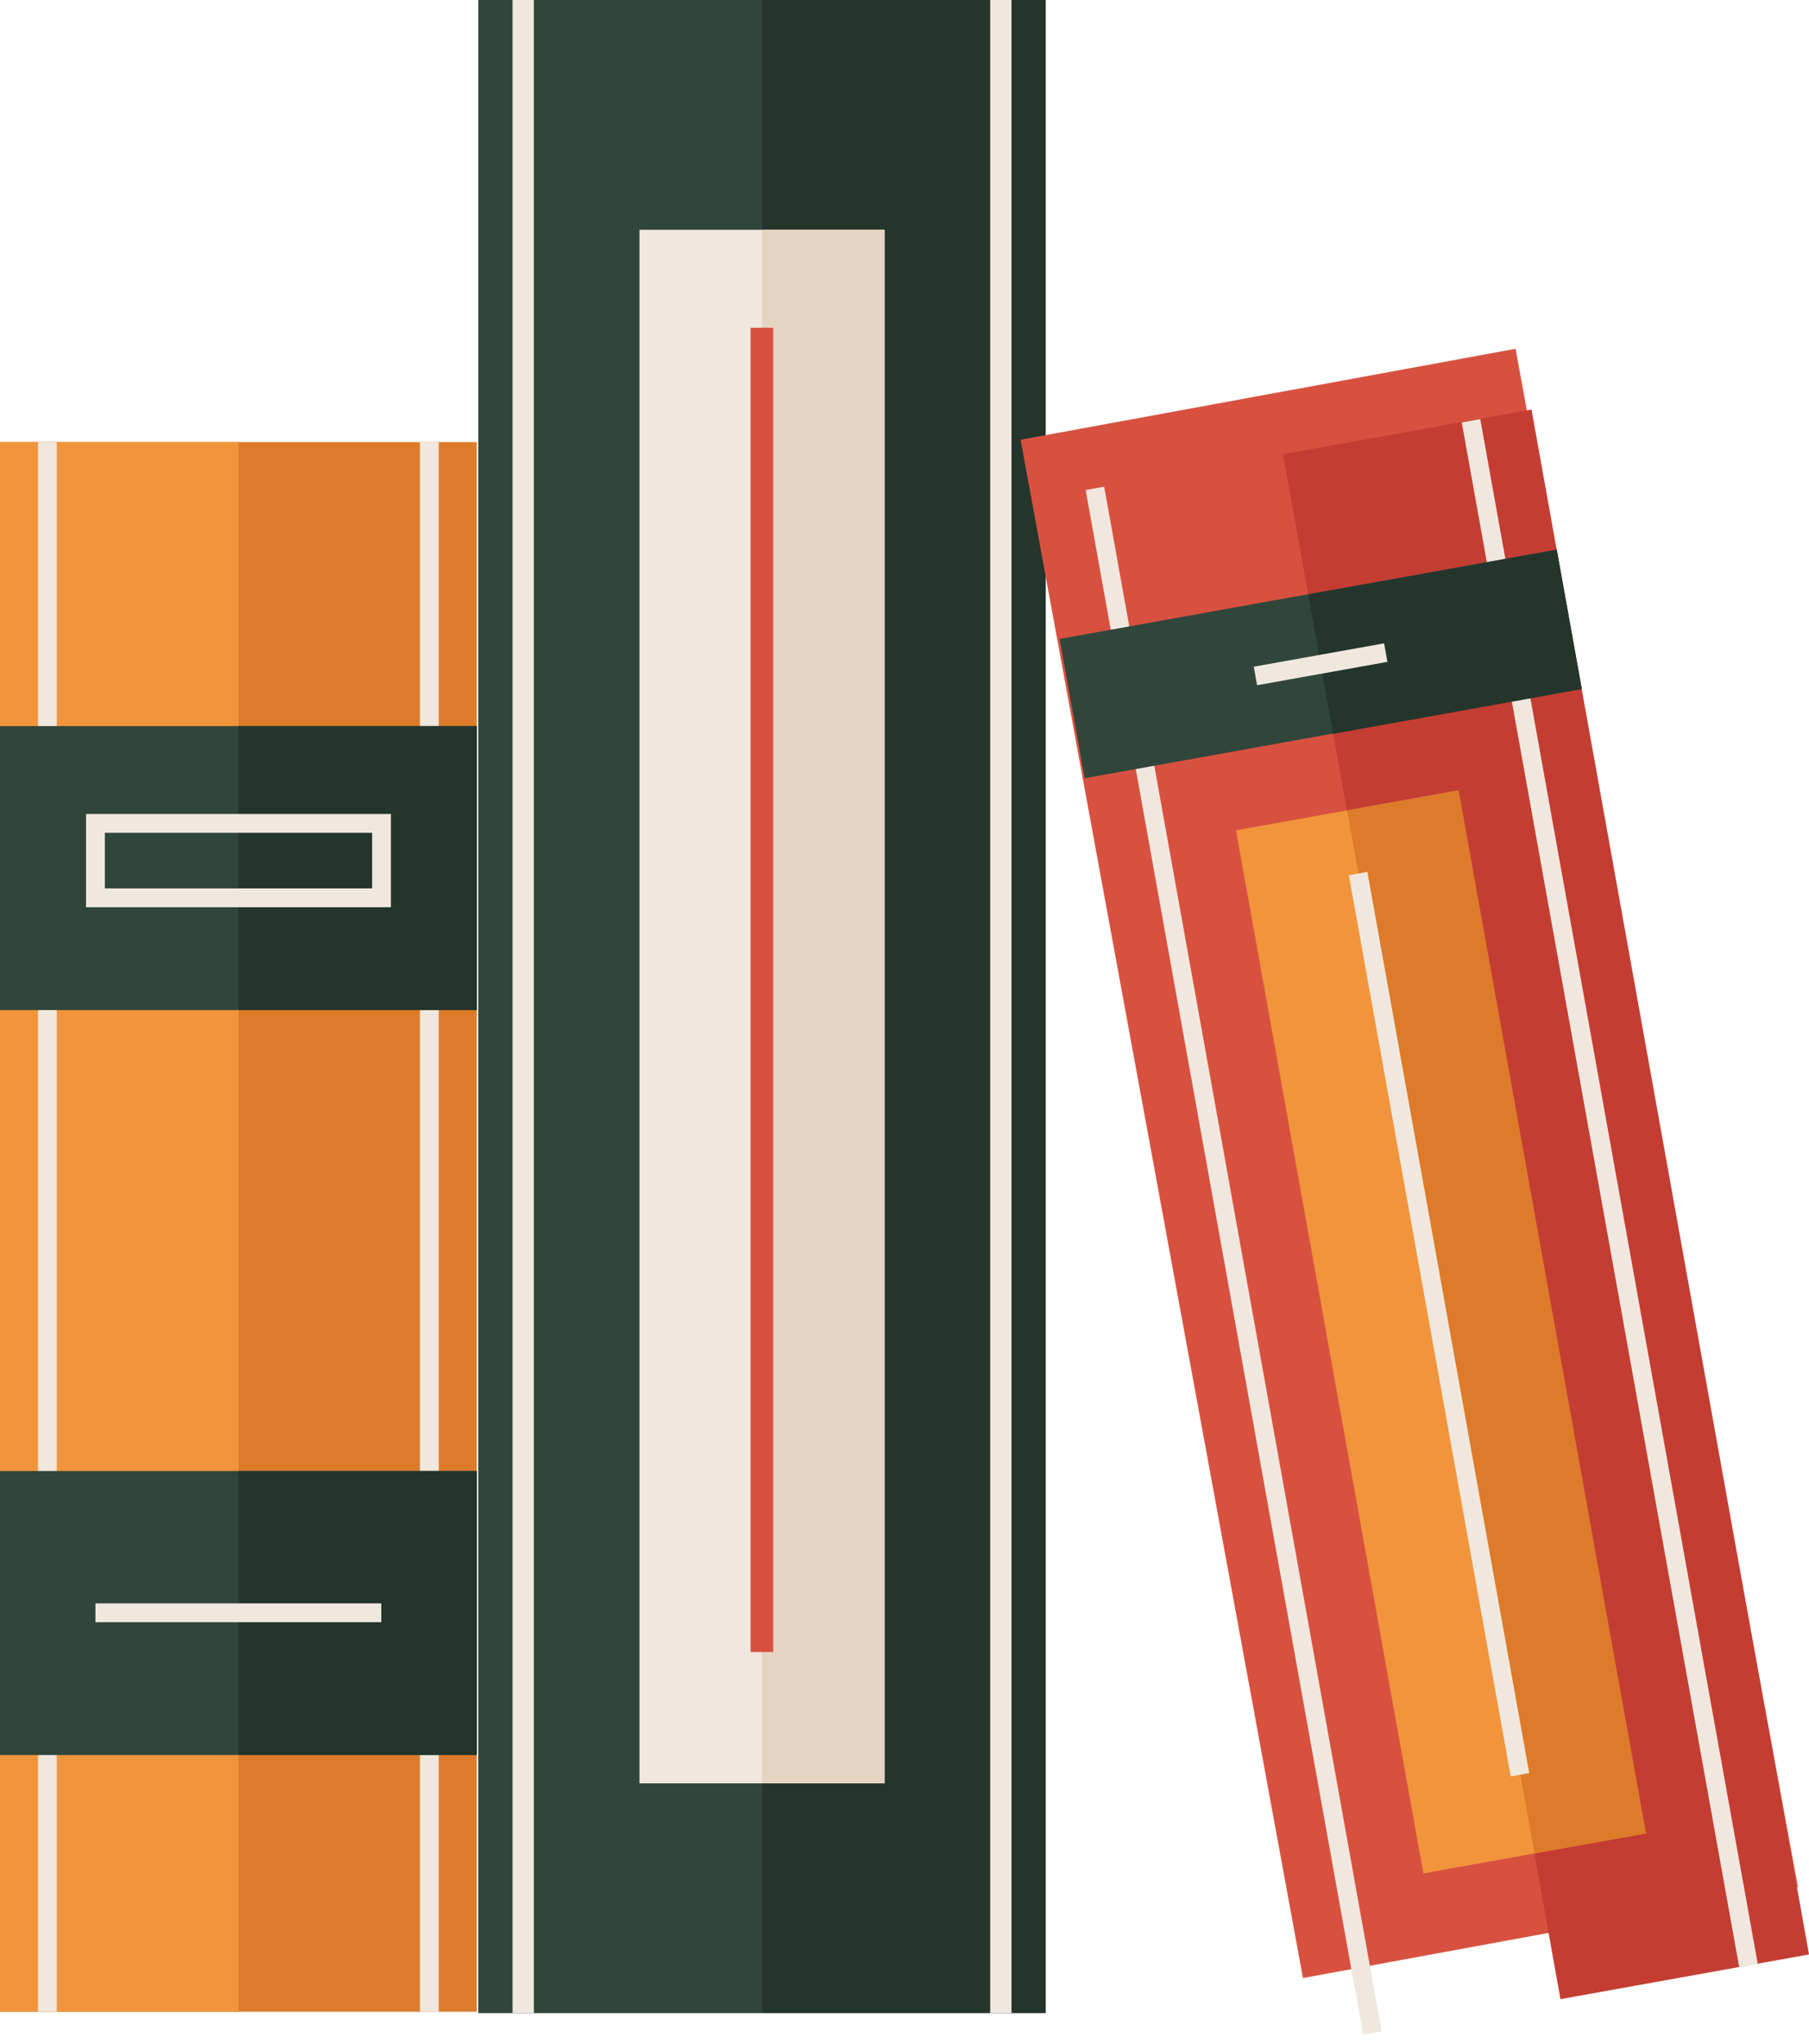
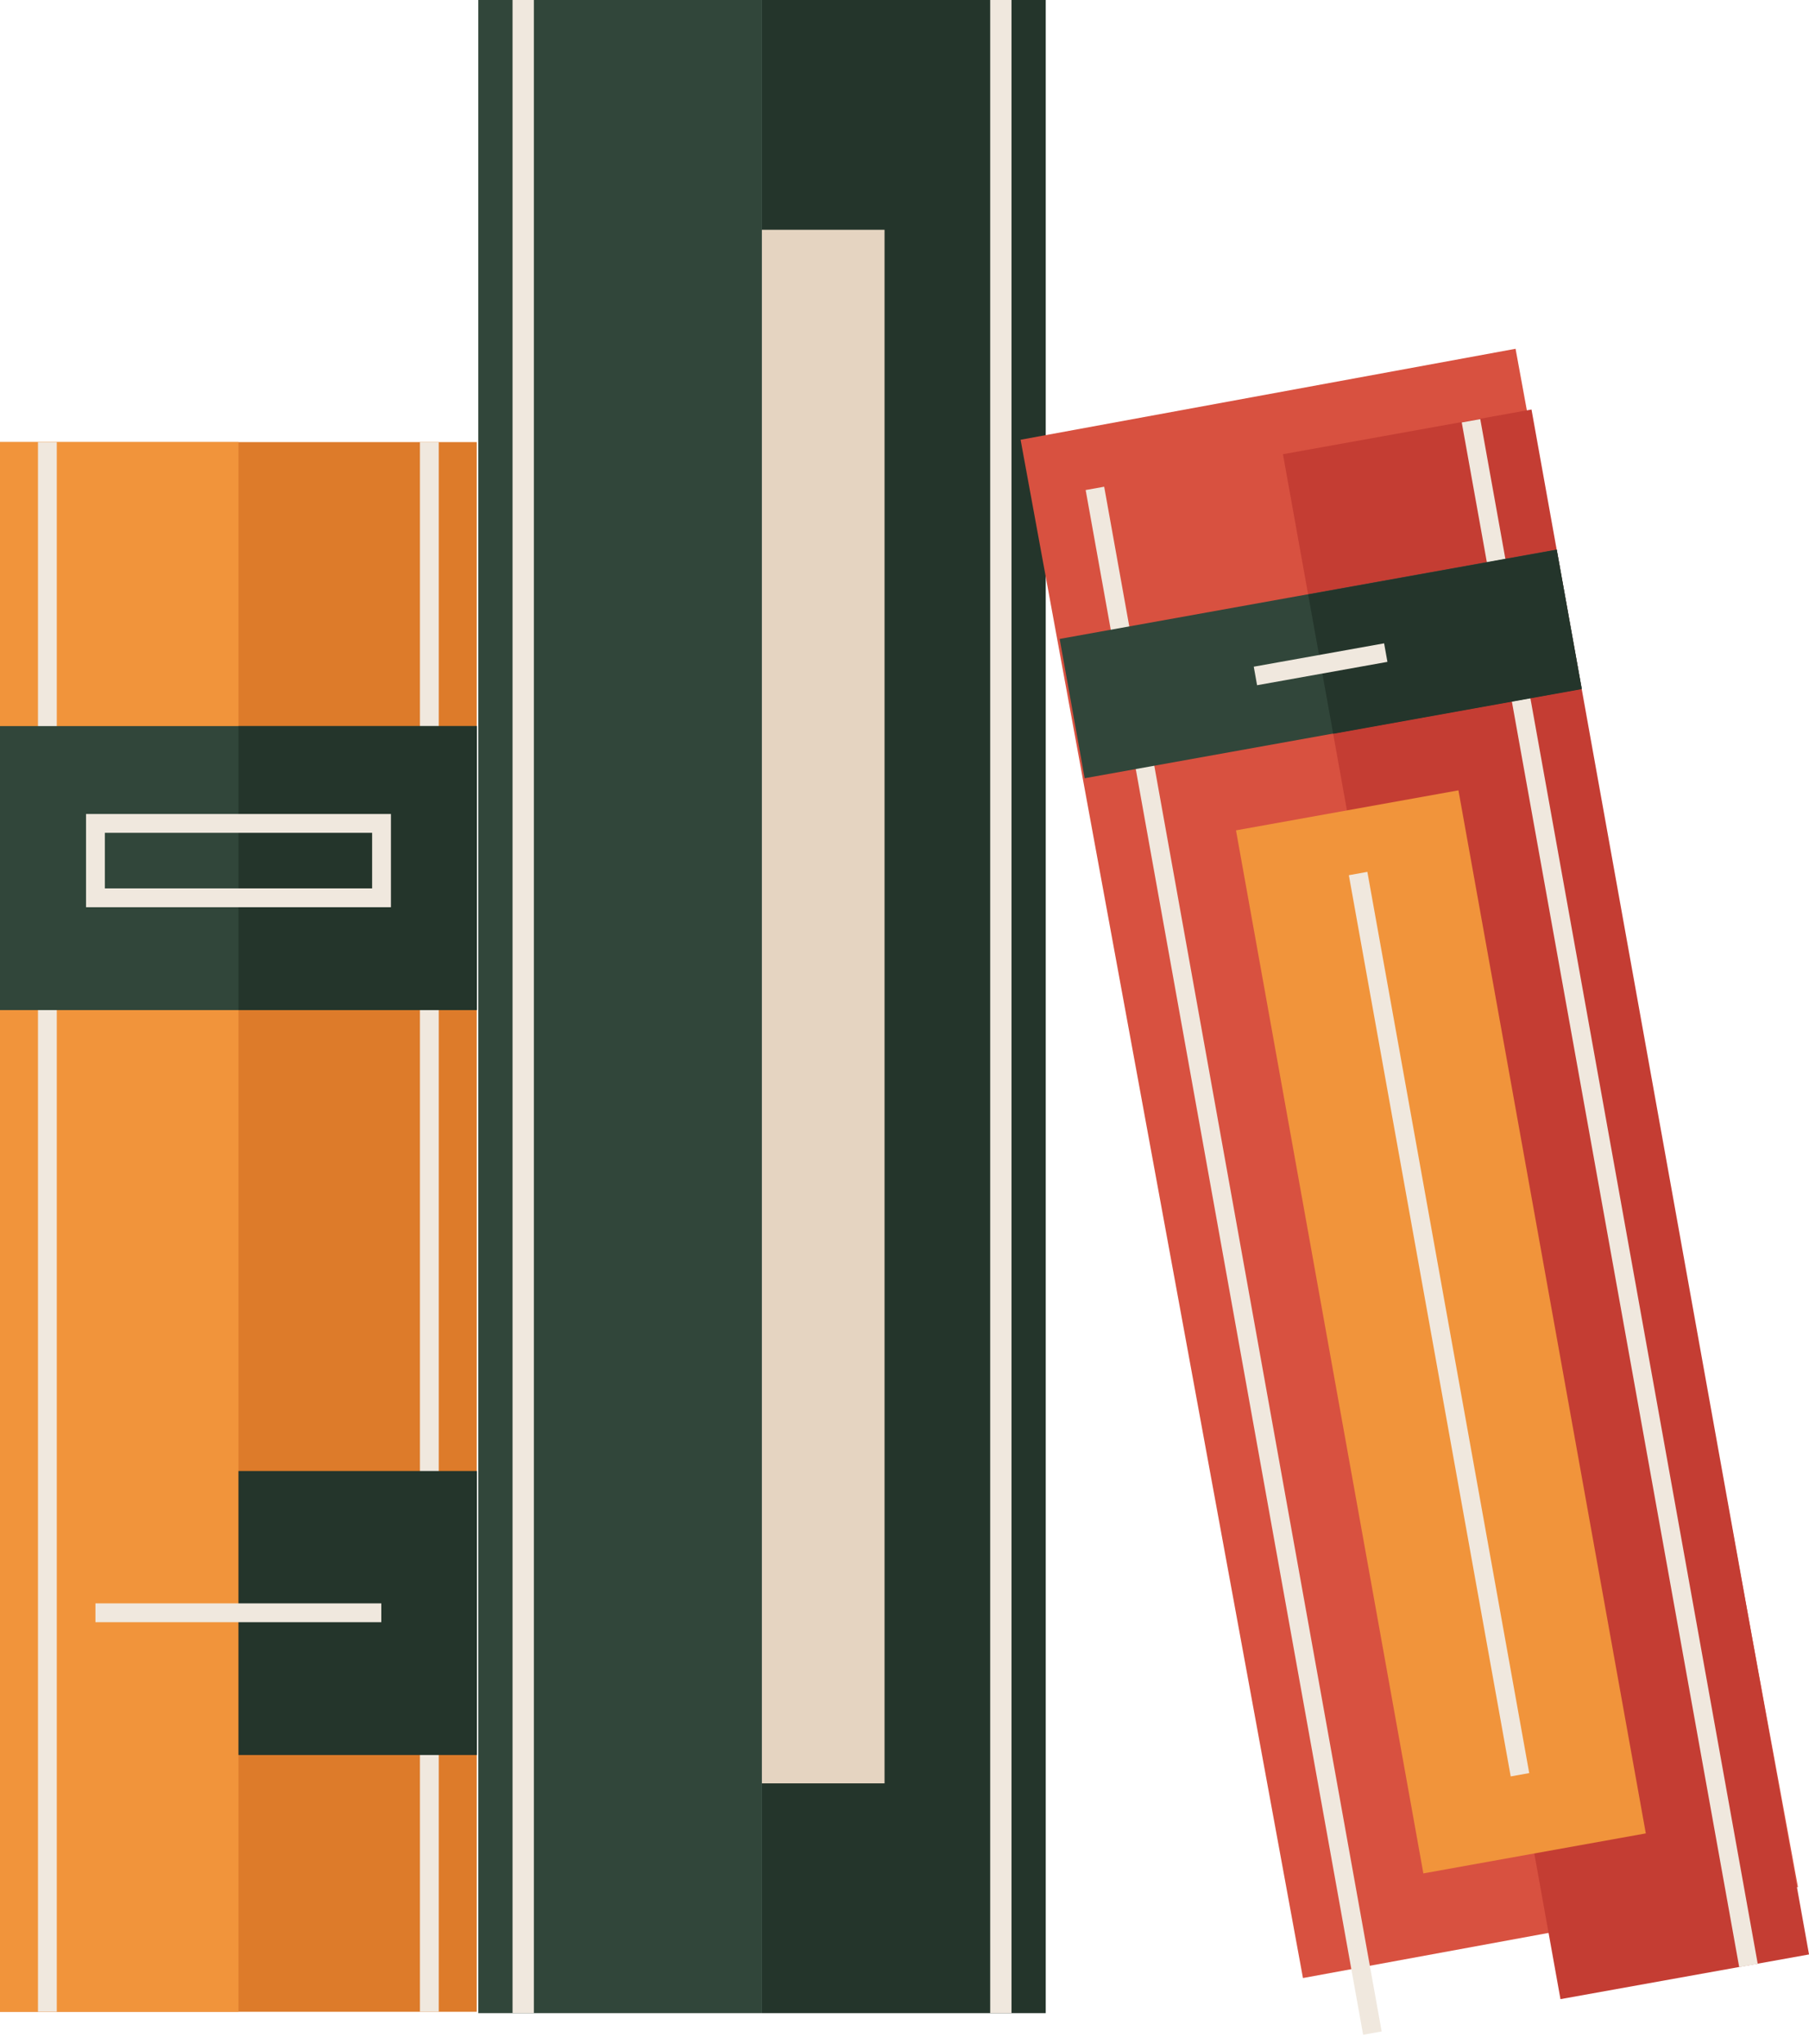
<svg xmlns="http://www.w3.org/2000/svg" id="OBJECTS" viewBox="0 0 79.8 90.11">
  <defs>
    <style>.cls-1{fill:#24352b;}.cls-2{fill:#31463a;}.cls-3{fill:#f0e8de;}.cls-4{fill:#e5d4c1;}.cls-10,.cls-5,.cls-6,.cls-9{fill:none;stroke-miterlimit:10;}.cls-10,.cls-5,.cls-9{stroke:#f0e8de;}.cls-5{stroke-width:0.94px;}.cls-6{stroke:#d85140;}.cls-7{fill:#dd7b2a;}.cls-8{fill:#f1943b;}.cls-9{stroke-width:0.83px;}.cls-10{stroke-width:0.83px;}.cls-11{fill:#d85140;}.cls-12{fill:#c43d33;}</style>
  </defs>
  <rect class="cls-1" x="33.61" width="12.52" height="88.75" />
  <rect class="cls-2" x="21.1" width="12.51" height="88.75" />
-   <rect class="cls-3" x="28.21" y="10.13" width="10.81" height="68.49" />
  <rect class="cls-4" x="33.61" y="10.13" width="5.41" height="68.49" />
  <line class="cls-5" x1="23.08" x2="23.08" y2="88.75" />
  <line class="cls-5" x1="44.15" x2="44.15" y2="88.75" />
-   <line class="cls-6" x1="33.61" y1="14.45" x2="33.61" y2="72.83" />
  <rect class="cls-7" y="19.49" width="21.03" height="69.2" />
  <rect class="cls-8" y="19.49" width="10.52" height="69.2" />
  <line class="cls-9" x1="2.09" y1="19.49" x2="2.09" y2="88.69" />
  <line class="cls-9" x1="18.94" y1="19.49" x2="18.94" y2="88.69" />
  <rect class="cls-2" y="32.01" width="21.03" height="12.52" />
  <rect class="cls-1" x="10.52" y="32.01" width="10.52" height="12.52" />
-   <rect class="cls-2" y="64.85" width="21.03" height="12.52" />
  <rect class="cls-1" x="10.52" y="64.85" width="10.52" height="12.52" />
  <rect class="cls-10" x="4.21" y="36.3" width="12.62" height="3.28" />
  <line class="cls-10" x1="4.21" y1="71.1" x2="16.82" y2="71.1" />
  <rect class="cls-11" x="388.33" y="333.21" width="22.28" height="69.2" transform="matrix(0.98, -0.18, 0.18, 0.98, -395.52, -237.26)" />
  <rect class="cls-12" x="399.38" y="332.22" width="11.14" height="69.2" transform="translate(-395.26 -236.3) rotate(-10.19)" />
  <line class="cls-9" x1="48.3" y1="21.53" x2="60.54" y2="89.63" />
  <line class="cls-9" x1="64.89" y1="18.55" x2="77.13" y2="86.65" />
  <rect class="cls-2" x="383.87" y="339.88" width="22.28" height="6.24" transform="translate(-391.2 -238.44) rotate(-10.19)" />
  <rect class="cls-1" x="394.92" y="338.9" width="11.14" height="6.24" transform="translate(-390.94 -237.48) rotate(-10.19)" />
  <line class="cls-10" x1="55.38" y1="29.8" x2="61.13" y2="28.77" />
  <rect class="cls-8" x="395.32" y="349.09" width="9.97" height="46.72" transform="translate(-396.32 -237.04) rotate(-10.19)" />
-   <rect class="cls-7" x="400.27" y="348.65" width="4.99" height="46.72" transform="translate(-396.21 -236.61) rotate(-10.19)" />
  <line class="cls-10" x1="59.91" y1="38.51" x2="67.05" y2="78.24" />
</svg>